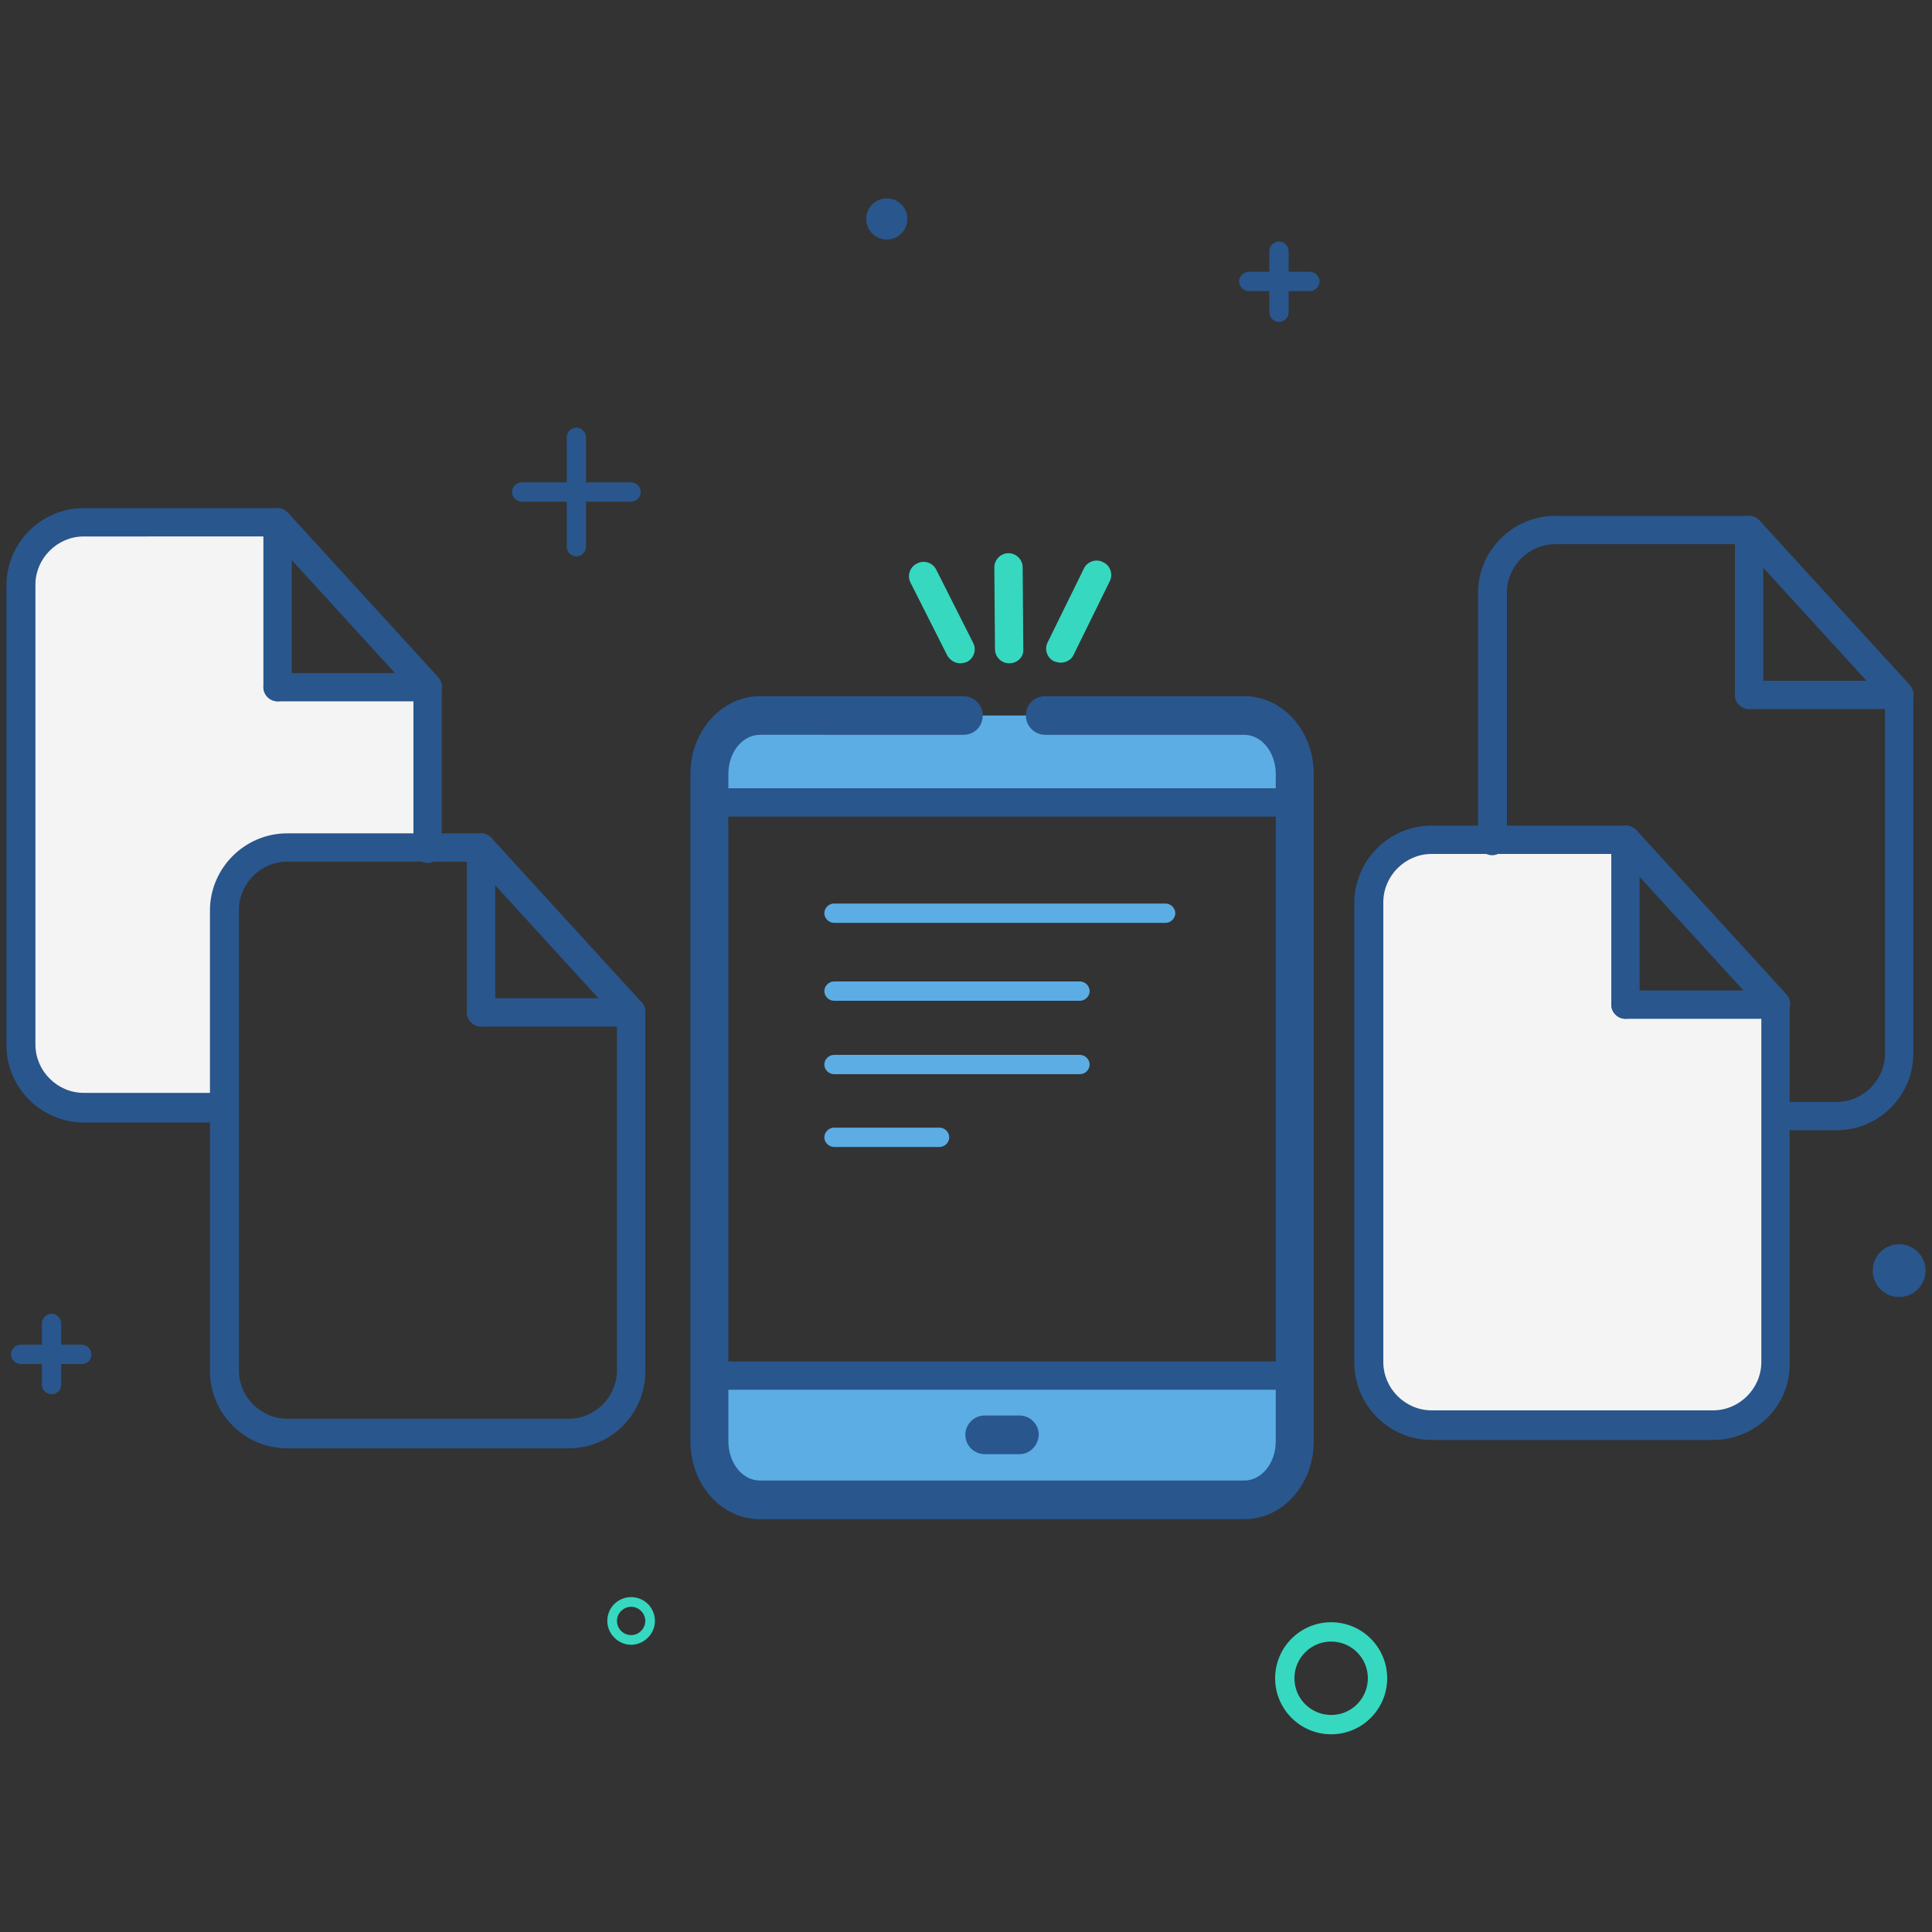
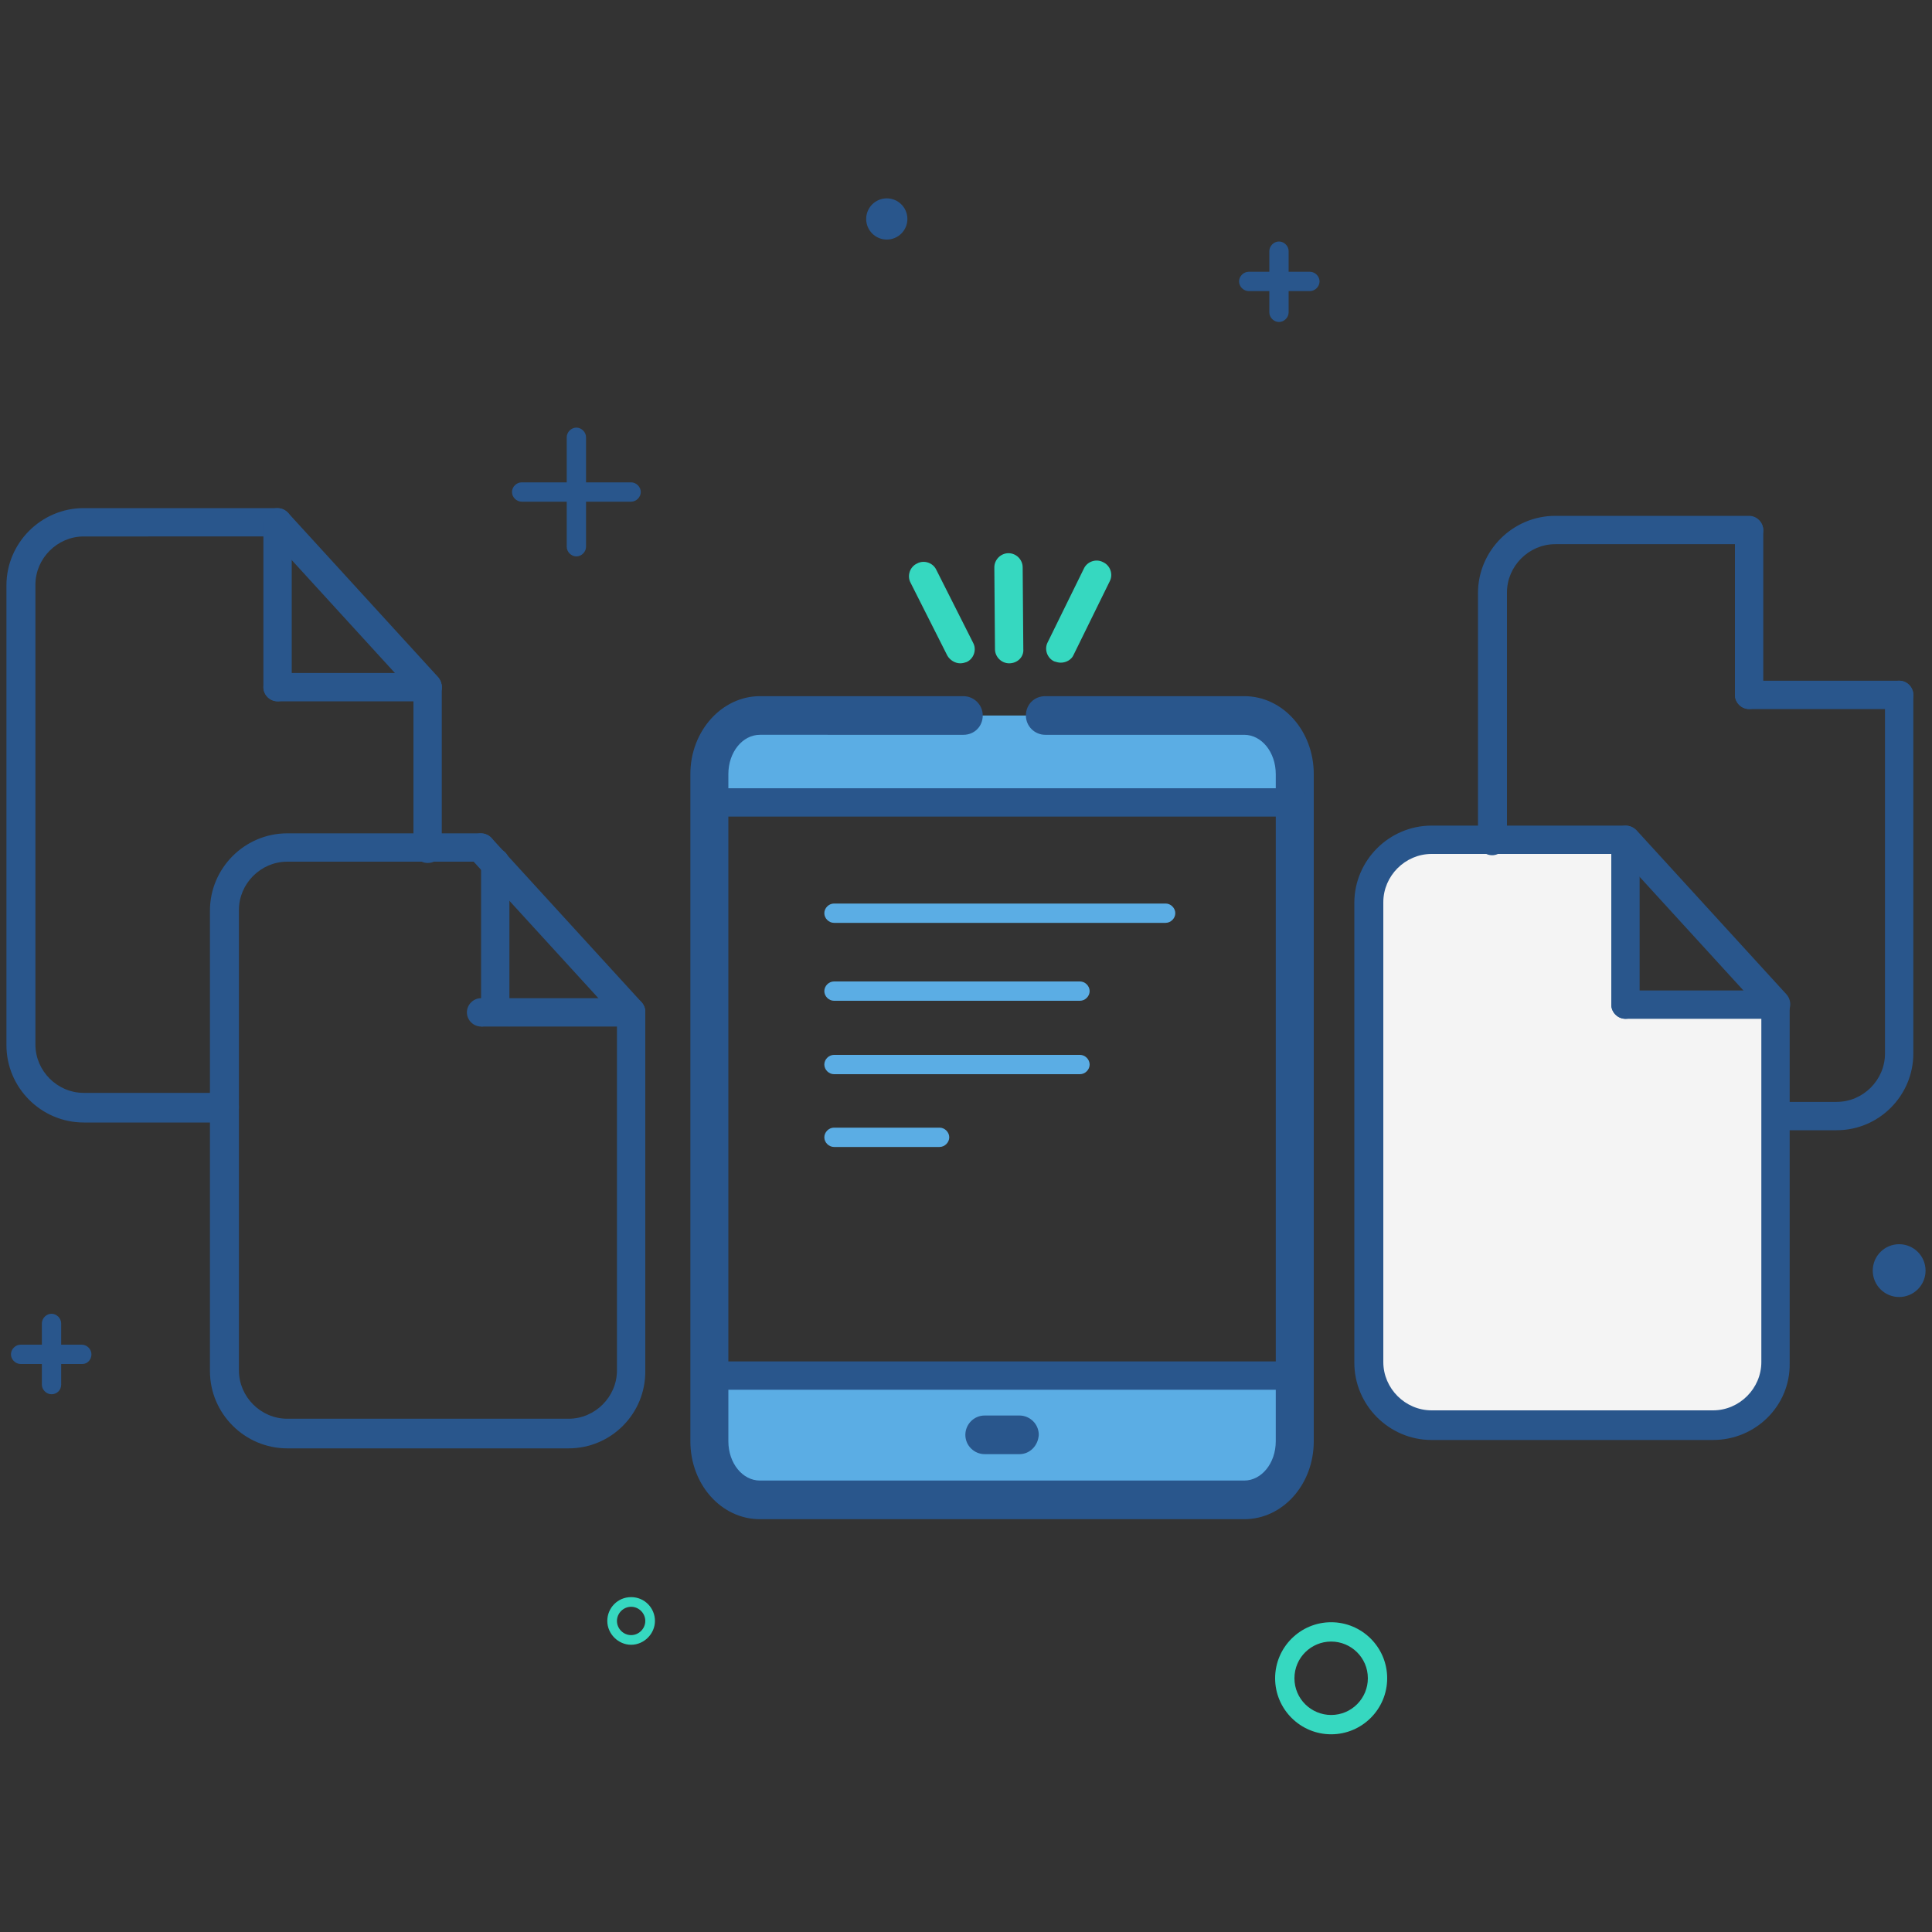
<svg xmlns="http://www.w3.org/2000/svg" version="1.1" id="Layer_1" x="0px" y="0px" viewBox="0 0 300 300" style="enable-background:new 0 0 300 300;" xml:space="preserve">
  <rect x="0" y="0" width="300" height="300" fill="#333333" stroke="none" />
  <style type="text/css">
	.st0{fill:#36D8C0;}
	.st1{fill:#29568C;}
	.st2{fill:#F4F4F4;}
	.st3{fill:#5BADE4;}
</style>
  <g>
    <g>
      <path class="st0" d="M156.7,103c-1.2,0-2.2-1-2.2-2.2l-0.1-12.7c0-1.2,1-2.2,2.2-2.2c0,0,0,0,0,0c1.2,0,2.2,1,2.2,2.2l0.1,12.7    C159,102,158,103,156.7,103C156.7,103,156.7,103,156.7,103z" />
      <path class="st0" d="M149.1,103c-0.8,0-1.6-0.5-2-1.2l-5.7-11.3c-0.6-1.1-0.1-2.5,1-3c1.1-0.6,2.5-0.1,3,1l5.7,11.3    c0.6,1.1,0.1,2.5-1,3C149.8,102.9,149.5,103,149.1,103z" />
      <path class="st0" d="M164.7,102.9c-0.3,0-0.7-0.1-1-0.2c-1.1-0.5-1.6-1.9-1-3l5.6-11.4c0.5-1.1,1.9-1.6,3-1c1.1,0.5,1.6,1.9,1,3    l-5.6,11.4C166.4,102.4,165.6,102.9,164.7,102.9z" />
    </g>
    <path class="st0" d="M206.7,254.9c3.1,0,5.7,2.5,5.7,5.7c0,3.1-2.5,5.7-5.7,5.7c-3.1,0-5.7-2.5-5.7-5.7   C201,257.4,203.6,254.9,206.7,254.9 M206.7,251.9c-4.8,0-8.7,3.9-8.7,8.7c0,4.8,3.9,8.7,8.7,8.7c4.8,0,8.7-3.9,8.7-8.7   C215.4,255.8,211.5,251.9,206.7,251.9L206.7,251.9z" />
    <path class="st0" d="M98,249.5c1.2,0,2.2,1,2.2,2.2s-1,2.2-2.2,2.2c-1.2,0-2.2-1-2.2-2.2S96.8,249.5,98,249.5 M98,248   c-2.1,0-3.7,1.7-3.7,3.7s1.7,3.7,3.7,3.7s3.7-1.7,3.7-3.7S100.1,248,98,248L98,248z" />
    <g>
      <path class="st1" d="M89.5,86.4c-0.8,0-1.5-0.7-1.5-1.5v-17c0-0.8,0.7-1.5,1.5-1.5s1.5,0.7,1.5,1.5v17    C91,85.7,90.3,86.4,89.5,86.4z" />
      <path class="st1" d="M98,77.9H81c-0.8,0-1.5-0.7-1.5-1.5s0.7-1.5,1.5-1.5h17c0.8,0,1.5,0.7,1.5,1.5S98.8,77.9,98,77.9z" />
    </g>
    <g>
      <path class="st1" d="M8,216.5c-0.8,0-1.5-0.7-1.5-1.5v-9.5c0-0.8,0.7-1.5,1.5-1.5s1.5,0.7,1.5,1.5v9.5    C9.5,215.9,8.8,216.5,8,216.5z" />
      <path class="st1" d="M12.8,211.8H3.2c-0.8,0-1.5-0.7-1.5-1.5s0.7-1.5,1.5-1.5h9.5c0.8,0,1.5,0.7,1.5,1.5S13.6,211.8,12.8,211.8z" />
    </g>
    <g>
      <path class="st1" d="M198.6,50c-0.8,0-1.5-0.7-1.5-1.5v-9.5c0-0.8,0.7-1.5,1.5-1.5s1.5,0.7,1.5,1.5v9.5    C200.1,49.3,199.4,50,198.6,50z" />
      <path class="st1" d="M203.4,45.2h-9.5c-0.8,0-1.5-0.7-1.5-1.5c0-0.8,0.7-1.5,1.5-1.5h9.5c0.8,0,1.5,0.7,1.5,1.5    C204.9,44.5,204.2,45.2,203.4,45.2z" />
    </g>
    <circle class="st1" cx="294.9" cy="197.3" r="4.1" />
    <circle class="st1" cx="137.7" cy="34" r="3.2" />
    <g>
      <g id="XMLID_2_">
        <g>
          <path class="st2" d="M275.7,173.3v38.4c0,5.4-4.4,9.7-9.7,9.7h-43.7c-5.4,0-9.7-4.3-9.7-9.7v-71.4c0-5.4,4.3-9.7,9.7-9.7h9.4      h20.7V156h23.3L275.7,173.3L275.7,173.3z" />
          <path class="st3" d="M201,213.5v10.3c0,5-3.5,9.1-7.8,9.1H118c-4.3,0-7.8-4.1-7.8-9.1v-10.3H201z" />
          <path class="st3" d="M201,120.2v4.4h-90.9v-4.4c0-5,3.5-9.1,7.8-9.1h75.2C197.5,111.1,201,115.2,201,120.2z" />
-           <path class="st2" d="M66.4,106.7v25.1H44.6c-5.4,0-9.7,4.4-9.7,9.7v30.6H13c-5.4,0-9.7-4.4-9.7-9.7V90.9c0-5.4,4.4-9.7,9.7-9.7      h30.1v25.5H66.4z" />
        </g>
        <g>
          <path class="st1" d="M193.2,235.9H118c-6,0-10.8-5.4-10.8-12.1V120.2c0-6.7,4.9-12.1,10.8-12.1h31.6c1.6,0,3,1.3,3,3s-1.3,3-3,3      H118c-2.7,0-4.9,2.7-4.9,6.1v103.6c0,3.4,2.2,6.1,4.9,6.1h75.2c2.7,0,4.9-2.7,4.9-6.1V120.2c0-3.4-2.2-6.1-4.9-6.1h-30.9      c-1.6,0-3-1.3-3-3s1.3-3,3-3h30.9c6,0,10.8,5.4,10.8,12.1v103.6C204,230.5,199.2,235.9,193.2,235.9z" />
          <path class="st1" d="M201,215.8h-90.9c-1.2,0-2.2-1-2.2-2.2s1-2.2,2.2-2.2H201c1.2,0,2.2,1,2.2,2.2S202.3,215.8,201,215.8z" />
          <path class="st1" d="M158.3,225.8h-5.4c-1.6,0-3-1.3-3-3c0-1.6,1.3-3,3-3h5.4c1.6,0,3,1.3,3,3      C161.2,224.5,159.9,225.8,158.3,225.8z" />
          <path class="st3" d="M181,143.3h-51.5c-0.8,0-1.5-0.7-1.5-1.5s0.7-1.5,1.5-1.5H181c0.8,0,1.5,0.7,1.5,1.5S181.8,143.3,181,143.3      z" />
          <path class="st3" d="M167.7,155.4h-38.2c-0.8,0-1.5-0.7-1.5-1.5c0-0.8,0.7-1.5,1.5-1.5h38.2c0.8,0,1.5,0.7,1.5,1.5      C169.2,154.7,168.5,155.4,167.7,155.4z" />
          <path class="st3" d="M167.7,166.8h-38.2c-0.8,0-1.5-0.7-1.5-1.5c0-0.8,0.7-1.5,1.5-1.5h38.2c0.8,0,1.5,0.7,1.5,1.5      C169.2,166.1,168.5,166.8,167.7,166.8z" />
          <path class="st3" d="M145.9,178.1h-16.4c-0.8,0-1.5-0.7-1.5-1.5s0.7-1.5,1.5-1.5h16.4c0.8,0,1.5,0.7,1.5,1.5      S146.7,178.1,145.9,178.1z" />
          <path class="st1" d="M201,126.8h-90.9c-1.2,0-2.2-1-2.2-2.2s1-2.2,2.2-2.2H201c1.2,0,2.2,1,2.2,2.2S202.3,126.8,201,126.8z" />
          <path class="st1" d="M88.3,224.9H44.6c-6.6,0-12-5.4-12-12v-71.5c0-6.6,5.4-12,12-12h30.1c1.2,0,2.2,1,2.2,2.2s-1,2.2-2.2,2.2      H44.6c-4.1,0-7.5,3.4-7.5,7.5v71.5c0,4.1,3.4,7.5,7.5,7.5h43.7c4.1,0,7.5-3.4,7.5-7.5v-55.7c0-1.2,1-2.2,2.2-2.2      c1.2,0,2.2,1,2.2,2.2v55.7C100.3,219.5,94.9,224.9,88.3,224.9z" />
          <path class="st1" d="M98,159.4c-0.6,0-1.2-0.2-1.7-0.7L73,133.2c-0.8-0.9-0.8-2.3,0.1-3.2c0.9-0.8,2.3-0.8,3.2,0.1l23.3,25.5      c0.8,0.9,0.8,2.3-0.1,3.2C99.1,159.2,98.6,159.4,98,159.4z" />
-           <path class="st1" d="M74.7,159.4c-1.2,0-2.2-1-2.2-2.2v-25.5c0-1.2,1-2.2,2.2-2.2s2.2,1,2.2,2.2v25.5      C76.9,158.4,75.9,159.4,74.7,159.4z" />
+           <path class="st1" d="M74.7,159.4v-25.5c0-1.2,1-2.2,2.2-2.2s2.2,1,2.2,2.2v25.5      C76.9,158.4,75.9,159.4,74.7,159.4z" />
          <path class="st1" d="M98,159.4H74.7c-1.2,0-2.2-1-2.2-2.2s1-2.2,2.2-2.2H98c1.2,0,2.2,1,2.2,2.2S99.3,159.4,98,159.4z" />
          <path class="st1" d="M34.8,174.3H13c-6.6,0-12-5.4-12-12V90.9c0-6.6,5.4-12,12-12h30.1c1.2,0,2.2,1,2.2,2.2s-1,2.2-2.2,2.2H13      c-4.1,0-7.5,3.4-7.5,7.5v71.4c0,4.1,3.4,7.5,7.5,7.5h21.9c1.2,0,2.2,1,2.2,2.2S36.1,174.3,34.8,174.3z" />
          <path class="st1" d="M66.4,134c-1.2,0-2.2-1-2.2-2.2v-25.1c0-1.2,1-2.2,2.2-2.2s2.2,1,2.2,2.2v25.1C68.7,133,67.7,134,66.4,134z      " />
          <path class="st1" d="M66.4,108.9c-0.6,0-1.2-0.2-1.7-0.7L41.4,82.7c-0.8-0.9-0.8-2.3,0.1-3.2c0.9-0.8,2.3-0.8,3.2,0.1l23.3,25.5      c0.8,0.9,0.8,2.3-0.1,3.2C67.5,108.7,67,108.9,66.4,108.9z" />
          <path class="st1" d="M43.1,108.9c-1.2,0-2.2-1-2.2-2.2V81.2c0-1.2,1-2.2,2.2-2.2s2.2,1,2.2,2.2v25.5      C45.3,107.9,44.3,108.9,43.1,108.9z" />
          <path class="st1" d="M66.4,108.9H43.1c-1.2,0-2.2-1-2.2-2.2s1-2.2,2.2-2.2h23.3c1.2,0,2.2,1,2.2,2.2S67.7,108.9,66.4,108.9z" />
          <path class="st1" d="M266,223.6h-43.7c-6.6,0-12-5.4-12-12v-71.4c0-6.6,5.4-12,12-12h30.1c1.2,0,2.2,1,2.2,2.2s-1,2.2-2.2,2.2      h-30.1c-4.1,0-7.5,3.4-7.5,7.5v71.4c0,4.1,3.4,7.5,7.5,7.5H266c4.1,0,7.5-3.4,7.5-7.5V156c0-1.2,1-2.2,2.2-2.2      c1.2,0,2.2,1,2.2,2.2v55.7C278,218.3,272.6,223.6,266,223.6z" />
          <path class="st1" d="M275.7,158.2c-0.6,0-1.2-0.2-1.6-0.7L250.8,132c-0.8-0.9-0.8-2.3,0.1-3.2c0.9-0.8,2.3-0.8,3.2,0.1      l23.3,25.5c0.8,0.9,0.8,2.3-0.1,3.2C276.8,158,276.3,158.2,275.7,158.2z" />
          <path class="st1" d="M252.4,158.2c-1.2,0-2.2-1-2.2-2.2v-25.5c0-1.2,1-2.2,2.2-2.2s2.2,1,2.2,2.2V156      C254.6,157.2,253.6,158.2,252.4,158.2z" />
          <path class="st1" d="M275.7,158.2h-23.3c-1.2,0-2.2-1-2.2-2.2s1-2.2,2.2-2.2h23.3c1.2,0,2.2,1,2.2,2.2S277,158.2,275.7,158.2z" />
          <path class="st1" d="M231.7,132.8c-1.2,0-2.2-1-2.2-2.2V92.1c0-6.6,5.4-12,12-12h30.1c1.2,0,2.2,1,2.2,2.2s-1,2.2-2.2,2.2h-30.1      c-4.1,0-7.5,3.4-7.5,7.5v38.4C233.9,131.8,232.9,132.8,231.7,132.8z" />
          <path class="st1" d="M285.2,175.5h-9.4c-1.2,0-2.2-1-2.2-2.2s1-2.2,2.2-2.2h9.4c4.1,0,7.5-3.4,7.5-7.5v-55.7      c0-1.2,1-2.2,2.2-2.2c1.2,0,2.2,1,2.2,2.2v55.7C297.1,170.1,291.8,175.5,285.2,175.5z" />
-           <path class="st1" d="M294.9,110.1c-0.6,0-1.2-0.2-1.7-0.7l-23.3-25.5c-0.8-0.9-0.8-2.3,0.1-3.2c0.9-0.8,2.3-0.8,3.2,0.1      l23.3,25.5c0.8,0.9,0.8,2.3-0.1,3.2C296,109.9,295.4,110.1,294.9,110.1z" />
          <path class="st1" d="M271.6,110.1c-1.2,0-2.2-1-2.2-2.2V82.4c0-1.2,1-2.2,2.2-2.2s2.2,1,2.2,2.2v25.5      C273.8,109.1,272.8,110.1,271.6,110.1z" />
          <path class="st1" d="M294.9,110.1h-23.3c-1.2,0-2.2-1-2.2-2.2s1-2.2,2.2-2.2h23.3c1.2,0,2.2,1,2.2,2.2S296.1,110.1,294.9,110.1z      " />
        </g>
      </g>
    </g>
  </g>
</svg>